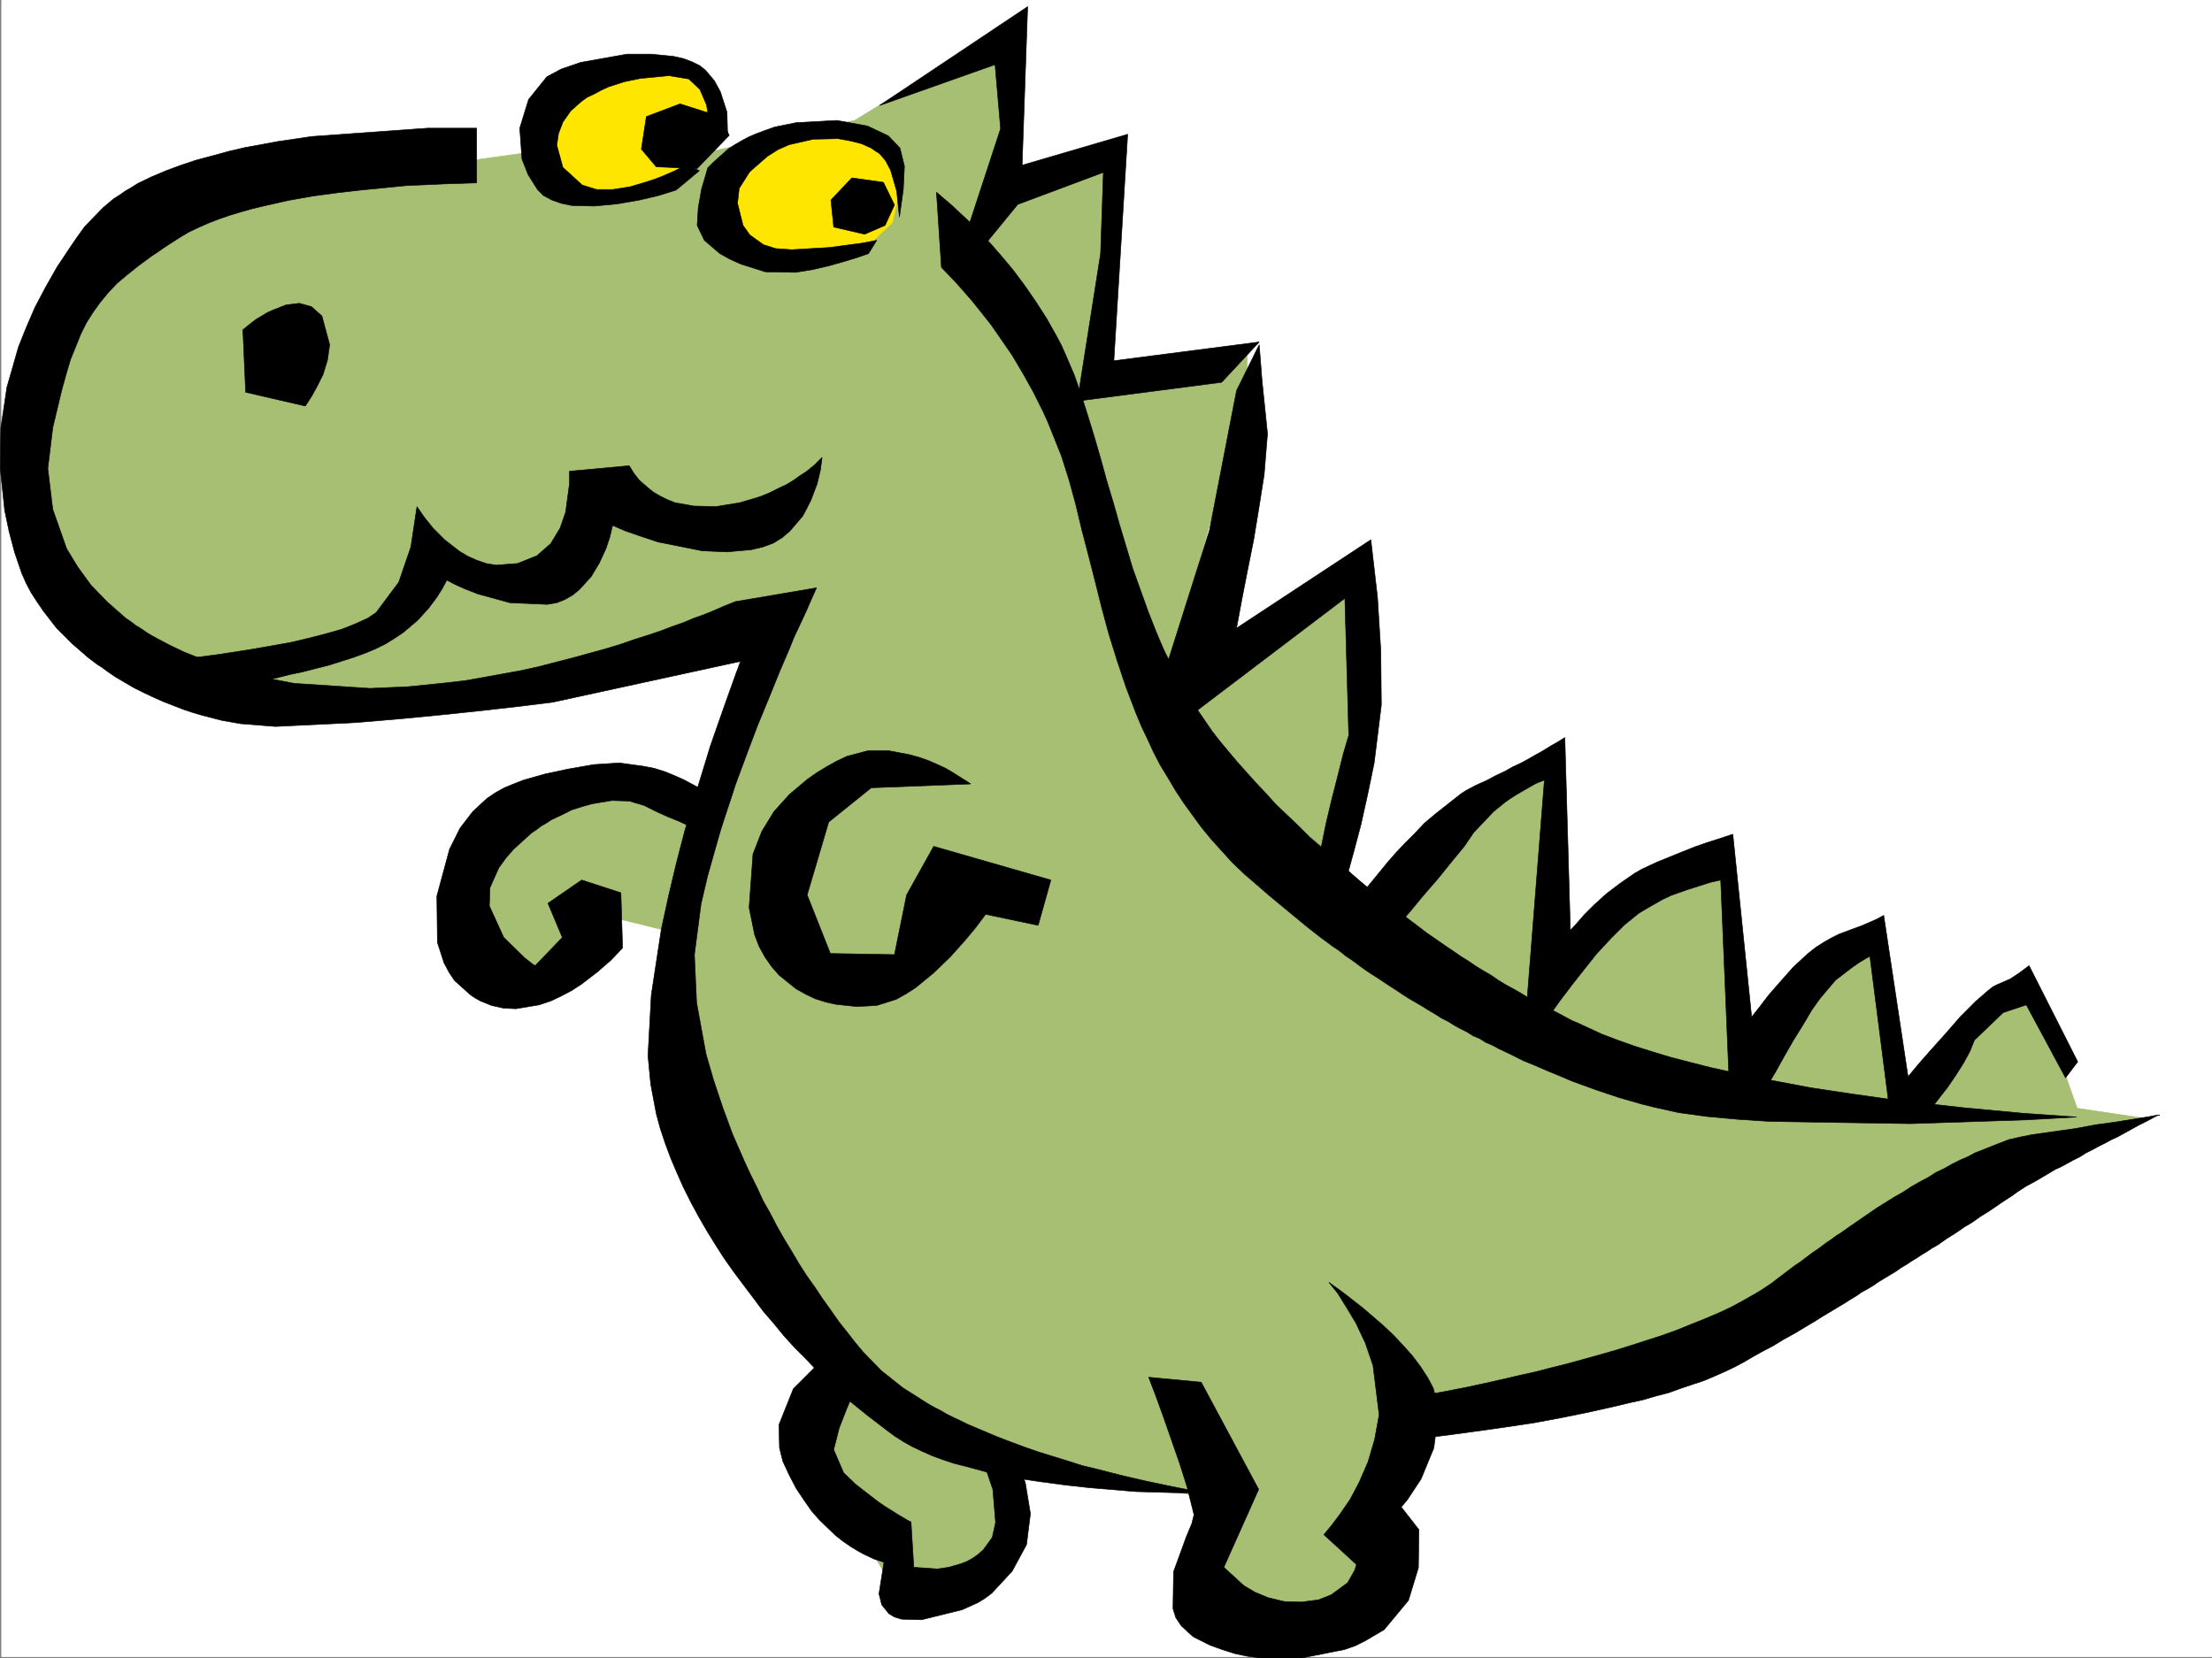
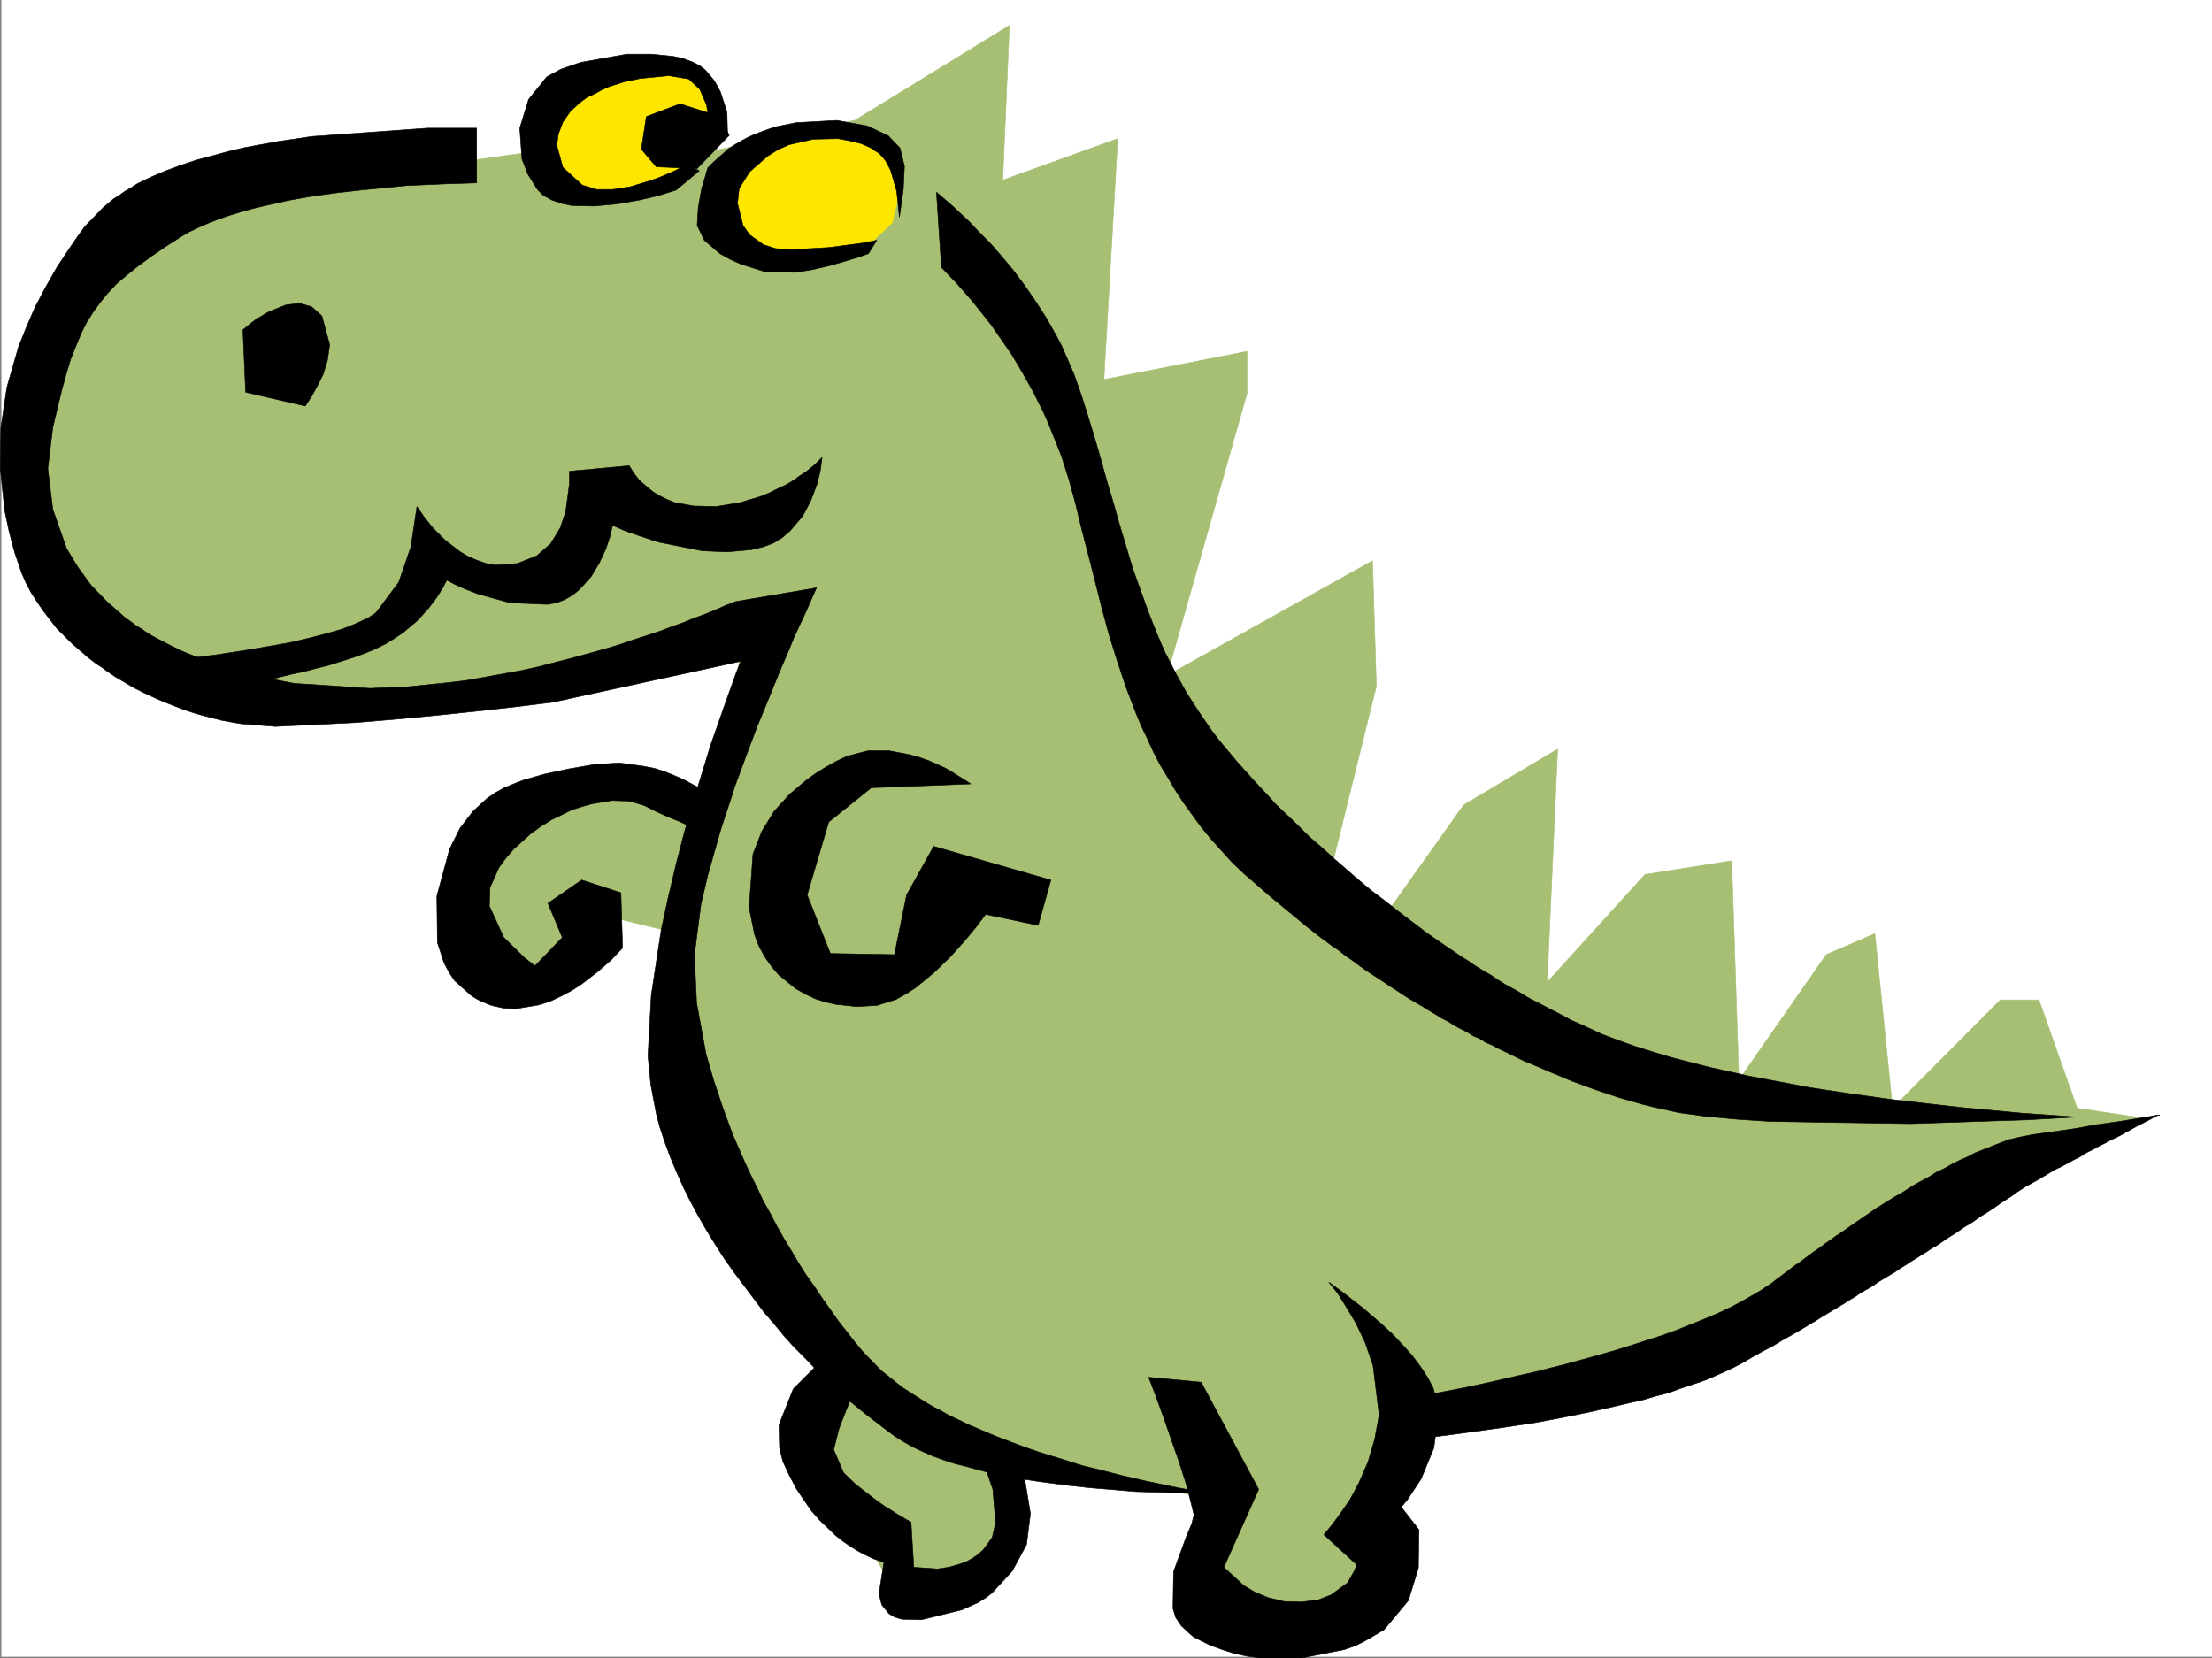
<svg xmlns="http://www.w3.org/2000/svg" width="2998.871" height="2248.25">
  <rect width="100%" height="100%" fill="#808080" stroke="none" />
  <defs>
    <clipPath id="a">
-       <path d="M0 0h2997v2244.137H0Zm0 0" />
-     </clipPath>
+       </clipPath>
    <clipPath id="b">
      <path d="M1555 1736h394v510.09h-394zm0 0" />
    </clipPath>
    <clipPath id="c">
      <path d="M1554 1735h396v511.09h-396zm0 0" />
    </clipPath>
  </defs>
  <path fill="#fff" d="M1.856 2246.297H2998.87V0H1.856Zm0 0" />
  <g clip-path="url(#a)" transform="translate(1.856 2.16)">
    <path fill="#fff" fill-rule="evenodd" stroke="#fff" stroke-linecap="square" stroke-linejoin="bevel" stroke-miterlimit="10" stroke-width=".743" d="M.742 2244.137h2995.531V-2.16H.743Zm0 0" />
  </g>
  <path fill="#a6bf73" fill-rule="evenodd" stroke="#a6bf73" stroke-linecap="square" stroke-linejoin="bevel" stroke-miterlimit="10" stroke-width=".743" d="m715.899 206.723-477.293 66.664L96.243 396.238 40.055 566.246l-4.496 203.008L228.87 948.996l307.207 14.234 478.04-118.359-51.73 232.215-198.552-28.461-146.86 104.121 47.235 155.773 85.395 14.235 75.695-80.156 94.387 23.226 9.738 326.563 207.543 259.937-51.691 85.356 98.883 170.047 42.738 71.16 118.355-42.696 47.23-151.32 250.985 47.195-19.473 170.047 213.528-4.496 56.183-118.355 19.512-160.274 240.504-52.433 757.484-349.79-95.168-14.23-51.691-146.82h-52.434l-146.113 146.82-23.969-236.71-65.925 28.464-118.395 170.047-9.734-297.355-117.653 18.687-132.586 146.078 14.23-316.086-127.386 75.66-113.898 160.27-71.164-51.688 66.668-269.636-5.243-170.004-278.703 155.773 108.621-382.75v-56.93l-194.054 38.2 18.73-326.563-155.855 56.188 8.996-209.735-209.774 128.836-267.484 57.672zm0 0" />
  <path fill="#ffe600" fill-rule="evenodd" stroke="#ffe600" stroke-linecap="square" stroke-linejoin="bevel" stroke-miterlimit="10" stroke-width=".743" d="m975.133 289.887 15.719-59.196 71.2-54.664 57.671-3.754 83.168 22.485 21.738 44.926-14.972 62.168-44.223 41.953-115.387 23.968zm-9.734-89.891 3.008-59.195-29.247-47.938-64.437-11.965-118.355 25.454-33 80.156 15.015 71.16 86.137 11.223 95.168-22.48zm0 0" />
  <path fill-rule="evenodd" stroke="#000" stroke-linecap="square" stroke-linejoin="bevel" stroke-miterlimit="10" stroke-width=".743" d="M646.223 173.762H579.52L422.922 185.02l-45.707 6.726-44.926 8.25-22.48 5.238-21.742 5.985-22.48 5.98-20.216 6.766-20.253 7.469-19.473 8.25-18.73 8.992-8.25 5.238-8.993 5.242-7.469 5.239-8.25 5.238-14.23 12.004-24.711 25.453-9.777 13.492-9.735 14.23-8.992 13.493-8.992 13.488-15.719 27.684-14.234 26.976-12.004 27.723-10.477 26.199-15.718 54.7-8.25 55.405-.743 54.7 5.98 56.89 5.985 28.465L19.84 749l9.738 28.465 5.98 13.488 6.767 12.746 8.25 12.707 8.21 12.004 17.985 23.227 21 20.957 22.48 19.472 11.965 8.993 6.02 3.754 5.984 4.496 11.965 8.25 12.746 7.468 12.746 7.508 13.488 6.727 12.75 5.98 13.489 6.024 13.488 5.238 13.453 5.238 13.488 4.496 12.746 3.715 26.235 6.766 25.457 4.496 47.23 3.754 108.621-5.278 62.207-5.242 61.426-5.98 56.188-5.985 45.707-5.238 41.957-5.238 254.734-55.446-5.98 14.977-14.235 39.727-9.734 27.68-11.262 32.218-11.222 36.715-12.004 38.945-11.965 41.172-11.258 43.48-10.48 44.184-9.735 44.926-13.492 88.402-4.496 82.383 3.754 38.945 7.508 39.688 5.238 19.473 6.726 20.214 7.508 20.25 8.25 19.473 8.992 20.215 9.735 19.473 10.48 19.472 11.223 19.473 12.004 19.469 12.004 18.73 12.707 17.984 13.488 17.989 13.488 17.945 13.493 17.988 14.23 16.5 13.488 16.461 14.235 15.719 14.976 14.973 14.27 15.015 14.234 14.23 14.23 12.712 13.489 12.746 27.722 22.48 25.458 19.473 5.98 4.496 6.02 4.457 11.964 7.508 12.004 6.726 12.746 6.02 13.493 5.984 14.23 5.239 15.719 5.238 14.976 3.754 33 8.992 33.703 6.727 34.45 5.238 33.742 4.496 33.703 3.754 62.953 5.242 50.945 1.484 47.196.782-14.977-2.266-41.21-8.25-28.466-5.984-32.218-7.47-35.23-8.991-18.727-4.496-18.73-5.985-19.474-6.02-19.507-5.98-19.473-6.726-20.215-7.508-19.512-7.508-19.472-8.21-19.469-8.25-8.996-4.497-9.734-4.496-8.993-4.496-8.992-5.238-8.996-4.5-8.992-5.239-8.25-5.238-8.211-5.238-8.25-5.243-8.25-5.238-29.207-23.226-24.75-25.453-11.223-13.489-10.48-13.492-11.258-14.23-10.48-14.977-11.262-15.719-10.477-15.754-11.222-15.718-10.52-16.461-9.734-16.5-10.48-17.207-9.735-17.243-8.992-17.242-9.739-17.203-8.25-17.988-8.992-17.984-8.25-17.989-15.718-35.93-13.489-36.714-12.004-35.934-10.476-35.973-12.75-69.636-2.969-65.18 8.992-68.895 8.992-38.199 11.223-39.687 5.98-20.996 6.766-20.961 6.727-20.211 6.761-21 14.977-40.43 14.977-39.722 15.757-38.204 14.23-35.187 13.49-31.438 5.983-15.015 5.98-12.707 10.52-22.48 7.47-17.247 6.761-14.973-110.145 18.727-14.972 5.984-17.246 7.508-11.258 4.496-12.707 4.496-14.235 5.98-15.015 5.243-15.719 6.02-17.984 5.984-18.73 5.98-19.47 6.727-20.253 6.02-21.704 5.984-21.738 5.98-23.226 5.985-23.223 6.02-23.969 5.238-24.75 4.496-24.71 4.5-25.497 4.496-25.453 2.969-51.691 5.242-51.727 2.265-102.64-6.761-47.192-8.957-22.484-6.02-21.739-5.984-20.214-6.723-19.473-7.508-18.727-7.508-17.246-8.21-17.242-8.993-8.25-4.496-7.469-4.496-7.504-5.242-7.507-4.496-6.727-5.238-6.727-4.497-25.492-22.484-21.738-22.441-17.988-24.75-14.973-24.711-18.73-53.176-6.727-55.406 6.727-55.446 12.003-50.164 5.985-21.738 5.98-20.215 14.23-35.23 7.509-14.977 8.996-14.23 9.734-13.45 10.48-12.746 12-12.75 14.235-11.964 14.976-12.004 8.25-5.98 8.993-6.727 8.992-6.02 9.734-6.726 10.48-6.762 10.52-6.727 11.219-6.726 12.746-6.02 13.492-5.984 13.489-5.239 14.976-5.238 14.973-4.496 15.758-4.496L357 279.371l32.961-7.469 33.707-6.023 33-4.457 32.961-3.754 60.684-5.98 50.203-2.27 45.707-1.484zm0 0" />
  <path fill-rule="evenodd" stroke="#000" stroke-linecap="square" stroke-linejoin="bevel" stroke-miterlimit="10" stroke-width=".743" d="m329.278 447.148 12.004-9.738 5.984-4.496 7.508-4.496 7.465-4.496 8.254-3.715 17.242-6.762 17.984-2.23 16.461 4.496 14.234 12.707 10.516 38.984-3.008 20.957-5.984 19.473-8.25 16.461-7.508 13.488-8.25 12.746-80.898-18.726zM215.38 896.562l38.241-3.753 41.211-5.239 47.938-7.468 50.945-8.993 25.492-5.984 23.227-6.02 20.957-5.98 18.73-7.469 16.5-7.508 11.223-7.507 30.73-41.172 16.461-47.938 8.25-54.699 9.739 14.23 12.004 14.977 15.718 15.758L623 747.516l11.22 6.722 12.003 5.282 12.746 4.457 13.453 2.265 29.246-2.265 26.196-10.48 18.77-16.462 12.706-20.996 7.508-21.7 5.238-38.944v-16.5l80.938-7.47 5.98 9.735 7.508 9.738 11.965 10.477 7.508 5.984 8.992 5.239 8.992 4.496 11.223 4.496 25.496 4.496 29.949.746 32.219-5.242 27.722-8.211 12.746-5.277 11.965-5.98 11.258-5.243 9.738-5.98 8.25-5.985 8.25-5.238 11.965-9.774 9.735-9.738-2.227 17.246-4.496 18.727-8.25 21.699-5.242 10.52-5.98 11.222-17.243 20.215-10.48 8.992-6.024 3.754-5.98 3.754-14.235 5.238-15.714 3.754-33 2.973-33.707-1.488-59.938-12.004-24.715-8.211-19.508-6.762-17.207-7.469-3.75 15.719-5.242 15.719-8.992 19.468-11.262 18.73-15.718 17.243-8.993 7.469-10.476 6.023-11.262 4.496-12.707 2.227-50.988-2.227-43.438-12.003-17.246-6.727-13.488-6.02-11.223-5.984-5.98 11.223-7.508 12.004-11.223 14.976-15.011 16.5-19.473 16.461-11.223 7.504-12.004 7.469-13.488 6.765-14.234 5.98-16.461 5.985-33 10.477-17.985 4.5-17.207 4.496-17.984 3.754-32.961 8.25-29.988 5.98-23.227 4.496-21.738 3.754zm761.237 191.747-13.488-9.735-7.469-5.238-8.25-5.242-9.734-5.238-11.223-5.981-12.003-5.281-12.747-5.238-14.234-4.497-14.973-2.972-32.96-4.496-34.489 2.23-34.445 6.02-31.477 6.726-29.207 8.25-13.488 5.239-12.75 5.238-12.004 6.726-11.219 7.508-19.472 17.985-17.242 22.445-14.235 28.465-17.242 63.691.742 62.914 8.992 27.684 6.766 12.746 7.469 11.219 21.738 19.511 6.727 4.457 6.761 3.754 14.977 6.024 16.5 3.715 16.46.742 31.477-5.239 15.758-5.242 14.23-6.722 14.235-7.508 12.707-8.211 22.48-17.242 17.989-15.72 15.758-16.5-2.27-74.878-53.176-17.242-45.707 31.476 19.473 46.41-36.715 38.2-3.754-2.227-10.48-8.25-28.465-27.722-19.512-42.696.785-24.71 11.965-26.942 9.734-13.488 10.52-12.004 23.965-21.703 6.726-4.497 6.766-5.238 6.723-3.754 6.765-4.496 14.235-6.726 13.488-6.762 14.23-4.496 13.493-3.754 26.976-4.457 23.227.742 20.215 5.98 16.5 8.25 16.46 7.47 14.977 5.98 12.746 6.023 18.727 8.211 6.765 3.012zm339.43-25.454-4.496-3.011-12.004-7.469-8.21-5.238-8.997-5.278-11.258-5.238-11.965-5.242-12.746-4.496-13.492-3.715-27.722-5.277h-28.465l-28.465 7.507-14.23 6.723-13.489 7.508-13.492 8.25-12.746 8.996-23.969 20.21-20.996 23.228-16.46 26.94-12.005 30.731-5.238 72.649 7.469 36.715 6.02 15.718 8.25 14.977 8.991 12.746 9.739 11.223 23.226 18.726 13.488 7.469 12.707 6.024 14.231 4.496 13.492 2.968 28.504 3.012 26.938-1.484 26.238-8.25 13.488-7.508 12.746-8.211L1265.84 1319l22.484-21.7 19.473-21.741 14.973-17.985 13.492-17.949 71.2 14.977 17.241-61.426-158.863-45.668-36.715 65.883-16.46 80.898-86.919-1.488-31.476-79.41 29.207-98.844 57.715-46.453zm-46.453-802.215 6.727 101.895 19.511 20.215 21.7 24.71 12.004 14.977 14.23 17.985 13.492 19.473 14.973 21.738 14.234 23.969 14.23 25.453 13.493 26.941 6.762 15.016 5.984 14.972 12.004 29.953 10.476 32.961 8.996 32.961 8.25 34.446 8.993 34.449 8.992 35.187 8.992 35.973 9.738 35.934 11.22 35.972 12.003 35.934 13.492 35.226 7.469 17.989 8.25 17.203 8.25 17.988 8.992 17.242 10.477 17.203 9.738 16.5 11.258 17.204 11.965 16.5 12.003 16.46 13.493 16.461 14.23 15.758 14.234 15.719 16.461 15.719 16.5 14.23 17.243 14.977 17.242 14.234 17.203 14.23 17.246 14.235 17.242 13.488 17.203 12.746 8.993 5.985 8.25 6.722 8.996 6.024 8.992 6.722 8.25 5.985 8.992 6.02 8.25 5.242 17.984 11.96 8.211 5.243 8.996 6.02 8.25 5.241 17.985 10.477 8.25 5.238 8.992 5.242 8.21 5.239 8.997 4.496 8.25 5.238 8.25 4.496 8.992 4.5 8.25 5.238 8.992 3.754 8.211 5.239 8.992 3.754 8.25 4.496 17.247 8.21 16.5 8.25 16.46 6.766 17.243 7.469 16.46 6.762 15.758 6.726 16.461 5.98 16.5 5.985 15.72 5.277 15.757 5.239 15.715 4.5 15.758 4.496 14.976 3.715 33.703 7.504 38.203 5.242 41.211 3.754 44.965 2.968 189.555 3.012 158.863-5.238 66.668-3.754-74.172-5.238-80.156-7.508-46.453-5.242-51.727-5.98-53.175-7.47-54.704-8.25-27.722-5.238-27.719-5.238-27.723-5.242-26.98-6.02-26.977-5.984-26.199-6.723-26.234-6.765-24.711-7.47-24.008-7.507-23.227-8.25-21.699-8.21-20.996-9.735-9.738-4.496-10.477-4.497-9.738-5.242-9.773-5.238-10.48-5.277-9.735-5.239-10.48-5.242-9.735-5.238-9.734-5.98-10.52-5.985-9.734-5.238-9.739-6.024-9.734-6.722-10.48-5.985-9.735-6.02-9.777-6.726-9.735-5.98-9.734-6.766-8.996-5.984-9.734-6.723-9.735-6.766-9.738-6.726-9.734-7.504-8.993-6.727-18.73-14.234-17.984-14.23-17.989-13.489-17.984-14.976-17.242-14.977-16.461-14.23-16.504-14.977-16.461-14.23-15.012-14.977-15.719-14.976-14.976-14.23-13.488-15.017-13.489-14.19-12.75-14.235-12.746-14.23-11.965-14.235-11.257-13.488-10.48-13.489-17.985-26.199-16.461-25.492-15.016-26.941-6.726-13.489-7.508-14.234-5.98-13.488-5.985-14.23-11.258-28.466-10.48-29.21-10.477-29.208-8.996-29.949-8.992-29.988-8.25-29.211-8.992-29.95-8.25-29.949-8.25-28.464-8.993-29.207-8.957-28.465-9.773-27.723-11.223-26.2-5.98-13.487-6.766-12.747-6.722-11.964-6.766-12.004-14.977-23.227-14.972-21.7-15.758-20.995-15.719-18.73-14.976-17.204-15.016-14.976-13.45-14.23-23.265-21.743zm-149.871 1582.692-3.71 2.227-11.263 8.25-29.207 29.207-19.472 48.68.742 31.476 4.496 17.984 8.25 17.95 9.738 18.726 10.477 15.719 10.48 15.015 10.477 11.965 21.742 20.957 10.476 8.25 9.778 6.766 9.734 5.98 8.211 4.497 14.27 6.726 13.492 4.496-6.766 42.7 3.754 14.972 9.735 12.004 7.507 4.496 9.739 2.973 26.976.742 54.664-13.45 21.739-9.734 9.734-6.023 8.996-6.727 27.719-29.949 19.472-35.973 5.282-41.953-6.766-41.172-10.48-32.218-5.239-13.489h-47.976l6.765 16.5 12.746 37.418 3.715 44.965-4.496 20.215-11.965 16.5-7.507 6.727-7.47 5.238-8.25 4.496-8.25 3.012-15.718 4.496-15.012 2.226-32.218-2.226-3.754-61.426-4.496-2.27-12.707-7.468-8.25-5.239-9.739-6.02-9.734-6.726-9.738-7.508-20.254-15.718-16.461-15.719-13.489-31.473 7.47-29.21 10.515-26.977 8.996-20.957 3.715-7.469zm0 0" />
  <g clip-path="url(#b)" transform="translate(1.856 2.16)">
    <path fill-rule="evenodd" d="m1555.438 1865.14 9.734 25.454 9.777 26.976 11.219 32.18 11.223 32.219 9.777 30.734 9.734 38.941-3.011 11.965-7.508 17.989-17.203 47.191-.782 50.168 3.754 12.004 7.508 11.219 10.477 9.738 6.023 5.238 7.469 3.754 14.973 7.508 16.5 5.98 16.5 5.239 17.207 3.754 33.742 4.496 33.703-.782 64.437-12.707 14.977-5.238 13.488-6.765 12.746-7.47 12.746-7.503 32.961-39.688 13.493-44.183.742-51.692-23.969-30.73 8.21-9.738 18.731-28.426 17.243-41.953 6.761-51.692-7.504-29.207-7.507-14.23-9.739-14.977-11.218-14.976-12.747-14.23-13.492-14.235-13.488-12.746-26.98-23.223-23.97-18.73-8.991-6.727-7.47-5.238-6.019-4.496 12.004 14.976 11.223 17.985 13.488 22.441 12.746 26.98 10.48 30.696 8.25 66.664-5.984 32.96-8.992 30.735-12.004 27.68-6.726 12.75-6.02 11.219-13.45 19.511-11.26 14.977-10.481 12.707 44.183 40.469-2.226 7.468-9.738 17.243-22.481 16.46-17.246 6.766-23.223 2.969-23.226-.742-21.739-5.238-17.949-7.47-15.012-8.991-26.98-24.711 47.234-105.649-77.93-145.297zm0 0" />
  </g>
  <g clip-path="url(#c)" transform="translate(1.856 2.16)">
    <path fill="none" stroke="#000" stroke-linecap="square" stroke-linejoin="bevel" stroke-miterlimit="10" stroke-width=".743" d="m1555.437 1865.14 9.735 25.454 9.777 26.976 11.219 32.18 11.223 32.219 9.777 30.734 9.734 38.942-3.011 11.964-7.508 17.989-17.203 47.191-.782 50.168 3.754 12.004 7.508 11.219 10.477 9.738 6.023 5.238 7.469 3.754 14.973 7.508 16.5 5.98 16.5 5.239 17.207 3.754 33.742 4.496 33.703-.782 64.437-12.707 14.977-5.238 13.488-6.765 12.746-7.47 12.746-7.503 32.961-39.688 13.493-44.183.742-51.692-23.969-30.73 8.21-9.738 18.731-28.426 17.243-41.953 6.761-51.692-7.504-29.207-7.507-14.23-9.739-14.977-11.218-14.976-12.747-14.23-13.492-14.235-13.488-12.746-26.98-23.223-23.97-18.73-8.991-6.727-7.47-5.238-6.019-4.496 12.004 14.976 11.223 17.985 13.488 22.441 12.746 26.98 10.48 30.696 8.25 66.664-5.984 32.96-8.992 30.735-12.004 27.68-6.726 12.75-6.02 11.219-13.45 19.511-11.26 14.977-10.481 12.707 44.183 40.469-2.226 7.468-9.739 17.243-22.48 16.46-17.246 6.766-23.223 2.969-23.226-.742-21.739-5.239-17.949-7.468-15.012-8.992-26.98-24.711 47.234-105.649-77.93-145.297zm0 0" />
  </g>
  <path fill-rule="evenodd" stroke="#000" stroke-linecap="square" stroke-linejoin="bevel" stroke-miterlimit="10" stroke-width=".743" d="m1896.72 1897.992 16.5-2.973 44.925-8.25 30.734-5.98 34.446-7.508 38.984-8.992 20.215-4.496 20.254-5.242 20.957-5.238 21.738-5.981 21.742-6.023 20.957-5.98 21.738-6.727 20.958-6.766 20.996-6.723 21-7.507 20.214-8.211 18.727-7.508 19.473-8.25 17.242-8.211 16.5-8.992 15.719-8.993 7.507-4.5 6.727-4.496 6.723-4.496 6.765-5.238 24.711-18.73 6.766-4.497 5.98-4.496 5.985-4.496 6.02-4.496 6.726-4.496 5.98-4.457 6.024-4.496 6.722-4.496 5.985-4.5 6.02-3.75 12.745-8.996 11.965-8.25 12.004-8.211 11.965-8.25 12.004-7.508 12.004-7.465 11.965-6.766 11.261-7.468 11.965-6.766 11.258-5.98 10.48-6.727 11.223-5.238 10.516-6.02 10.48-5.242 10.48-4.496 9.735-5.238 9.734-3.754 18.73-7.469 17.243-6.727 16.5-3.75 14.977-3.011 58.453-8.25 28.465-5.242 26.98-3.711 41.953-6.766 16.461-3.012-7.469 3.754-8.25 4.496-12.004 5.985-13.488 7.504-14.976 8.253-8.25 3.75-8.211 4.461-8.992 4.496-8.25 4.497-8.993 4.496-8.25 5.238-8.992 4.496-8.25 4.496-8.21 4.496-8.25 3.754-14.977 8.996-12.747 7.465-11.261 6.023-12.707 8.211-6.024 4.497-10.476 6.765-6.727 4.496-7.508 5.239-8.992 5.984-9.734 5.98-10.48 7.508-11.262 6.723-11.965 8.254-12 7.504-12.75 8.957-6.723 3.75-6.765 4.5-7.47 4.496-6.76 4.496-7.47 4.496-6.765 4.496-7.47 4.496-7.507 5.239-7.504 4.496-7.469 4.5-7.507 4.496-7.508 5.238-7.469 4.496-8.25 4.496-7.508 5.238-7.465 4.5-8.25 5.239-7.507 4.496-7.47 4.496-15.015 8.992-8.21 5.242-15.016 8.992-7.465 4.458-7.508 4.496-14.977 8.25-13.488 8.25-14.234 7.468-13.488 7.508-12.747 7.508-12.746 6.723-12.707 5.984-13.492 5.98-14.23 6.024-15.758 5.238-15.719 5.238-16.5 5.985-17.203 4.496-17.988 5.238-17.242 3.754-18.727 4.496-36.715 8.25-36.715 7.469-35.972 6.766-34.45 5.238-31.476 4.496-54.7 7.469-50.945 5.98zM986.395 182.012l-.781-29.953-8.996-27.72-8.211-14.976-12.004-14.234-7.504-5.98-10.48-5.239-11.966-4.496-13.488-3.012-29.992-3.011h-32.96l-62.95 11.261-26.2 8.993-19.507 10.48-24.715 30.691-12 38.946 3.008 41.953 8.25 20.957 12.746 20.254 8.21 8.21 11.263 6.024 12.746 4.496 14.234 2.969 30.691.746 31.477-2.973 29.988-5.238 25.457-6.023 23.969-7.469 31.473-26.234-17.985-7.47-3.715 1.485-11.261 5.985-17.242 7.507-9.735 3.754-11.223 3.715-22.484 6.762-23.969 3.754h-21.738l-19.473-6.02-26.234-23.969-8.25-29.953 2.266-15.714 5.984-15.72 10.477-15.015 14.234-12.707 8.25-5.984 9.734-4.496 9.739-5.278 9.773-4.457 20.957-6.765L868 106.352l38.942-3.754 26.98 4.496 14.977 14.234 8.992 20.996 4.496 27.684zm0 0" />
  <path fill-rule="evenodd" stroke="#000" stroke-linecap="square" stroke-linejoin="bevel" stroke-miterlimit="10" stroke-width=".743" d="m975.875 158.043-53.918-17.242-45.707 17.242-6.765 44.184 20.254 23.968 55.445 2.266 43.437-44.965zm-16.461 69.676 7.47-7.508 20.995-18.727 8.25-5.242 8.992-5.238 9.739-5.238 10.476-4.496 12.004-4.5 12.707-4.497 29.25-5.98 55.442-3.012 41.21 7.508 28.465 13.45 15.72 16.5 6.023 24.71-1.528 31.477-5.238 37.418-3.754-35.188-8.25-28.465-6.726-12.746-8.25-9.738-5.981-3.715-5.238-3.754-13.492-5.98-14.973-3.754-16.5-3.012-33.707.742-32.961 7.508-15.016 6.727-14.23 8.992-23.969 20.996-14.23 22.445-2.27 20.254 7.508 29.95 8.992 12.707 8.25 6.023 10.48 7.469 16.5 5.238 21.7 1.523 50.949-3.011 44.965-5.98 19.469-3.755-11.22 17.985-14.976 5.242-17.242 5.238-20.996 5.98-22.445 5.243-23.227 3.754-41.21-.742-33-10.481-14.977-6.766-13.489-7.468-20.957-17.985-9.734-20.215 1.484-23.968 4.496-25.492 5.985-20.215zm0 0" />
-   <path fill-rule="evenodd" stroke="#000" stroke-linecap="square" stroke-linejoin="bevel" stroke-miterlimit="10" stroke-width=".743" d="m1212.664 277.883-15.011-30.692-42.7-6.023-28.464 29.992 3.753 36.676 41.954 9.734 27.722-11.965zm-20.254-134.817L1393.23 8.992l-7.507 214.973 143.105-41.953-18.73 307.09 197.066-25.454-50.949 54.66-195.578 25.458 31.477-199.961 3.753-110.106-116.128 43.442-47.192 57.672-22.484-18.727 46.453-141.582-7.508-86.879zm484.02 386.504-36.715 189.48-70.418 222.477 23.969 44.184 230.023-174.543 5.239 185.766-7.465 25.453-7.508 29.988-8.25 32.18-7.469 31.476-10.52 51.692-4.495 21.699 36.714 22.484 7.508-26.98 8.25-29.95 9.739-36.714 8.992-40.43 8.992-43.441 9.734-78.668-.742-73.39-4.496-72.65-8.992-77.886-182.09 119.84 6.766-36.715 7.468-38.2 8.993-44.925 7.507-45.711 6.723-42.695 4.496-55.407-7.465-72.644-3.754-47.938zm163.36 691.328 14.976-19.472 17.242-20.996 9.738-11.965 11.22-12.746 12.003-12.707 13.492-13.493 12.707-13.488 14.27-12.004 28.465-22.441 6.726-5.242 6.762-4.496 14.234-7.508 13.489-5.98 12.707-6.766 12.75-5.98 10.476-5.985 11.262-5.238 9.734-5.239 8.992-5.242 8.254-4.496 13.489-8.25 10.476-5.98 8.25-5.239 7.469 261.383 8.992-9.738 9.738-11.219 13.489-13.492 16.5-14.973 18.73-14.234 9.735-6.727 9.738-6.761 10.476-5.985 11.262-5.238 9.735-4.496 11.222-4.496 20.254-8.25 18.73-7.469 17.243-6.023 14.23-4.496 11.223-3.715 8.992-3.008 25.496 247.933 11.219-14.234 12.004-15.719 15.719-17.984 17.242-19.473 20.215-18.73 10.48-8.25 10.52-6.723 10.476-6.023 10.48-5.239 17.985-6.726 14.234-5.238 18.727-8.25 9.738-5.239 33 218.723 14.973-17.984 16.46-18.73 19.513-21.7 20.214-23.227 20.215-20.254 17.242-14.972 6.766-5.242 5.98-2.97 17.247-7.507 13.488-8.992 11.965-8.996 65.96 130.32-16.5 21.742-53.214-98.883-31.438 10.516-38.98 37.418-5.985 15.016-8.992 16.46-10.48 16.461-11.258 16.5-11.223 14.235-8.992 11.965-8.992 10.476-47.977 1.528-27.722-216.461-6.727 3.714-7.508 4.497-9.734 6.765-22.48 17.203-20.961 24.711-11.258 15.758-11.965 20.215-13.492 21.742-12.004 20.957-11.219 20.215-9.738 16.5-8.25 14.973-45.707-22.48-11.223-268.15-13.488 3.013-33 10.476-20.957 7.469-11.262 5.277-10.48 5.984-10.477 5.981-11.262 6.727-19.472 15.757-18.727 18.727-19.473 20.96-17.242 21.74-16.46 20.956-14.235 18.73-11.262 15.72-9.734 14.23-25.492-22.48 24.008-304.825-11.262 4.496-11.965 6.723-14.234 8.25-8.25 5.242-7.504 5.238-15.72 12.746-26.98 28.465-12.746 18.73-17.242 20.958-18.73 23.226-19.473 22.442-17.984 21.738-14.977 17.246-14.23 15.719zm0 0" />
</svg>